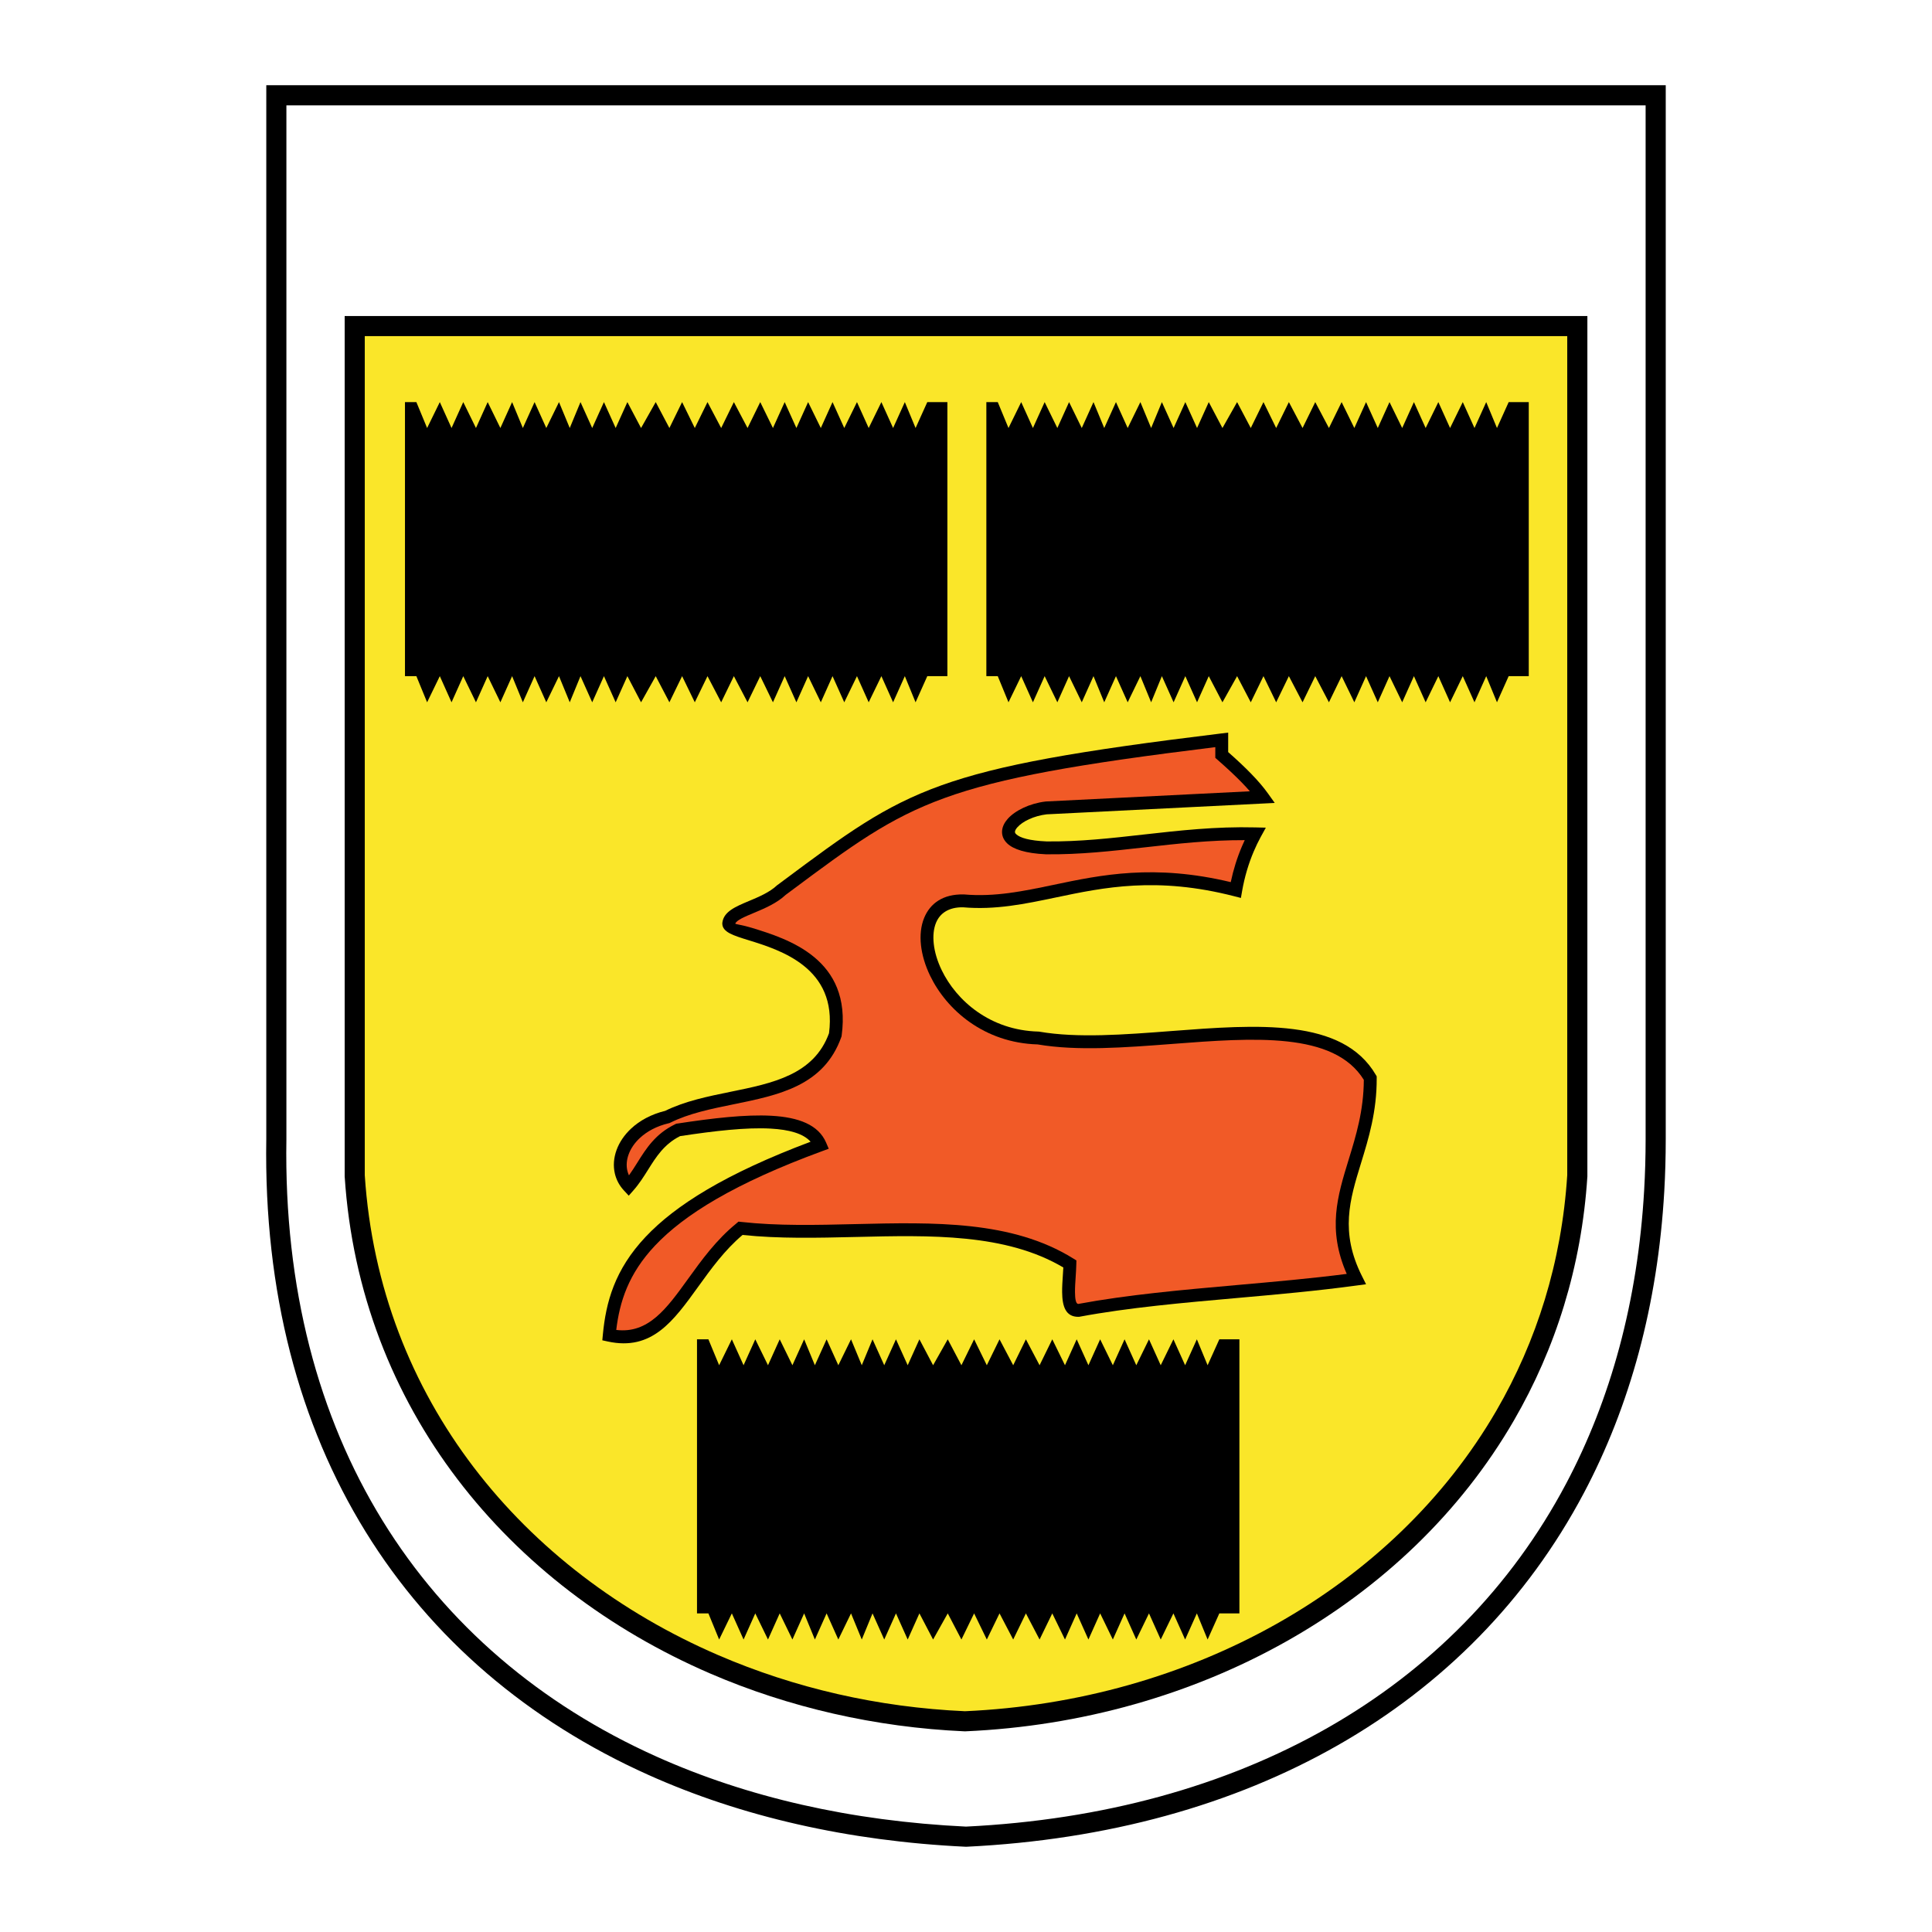
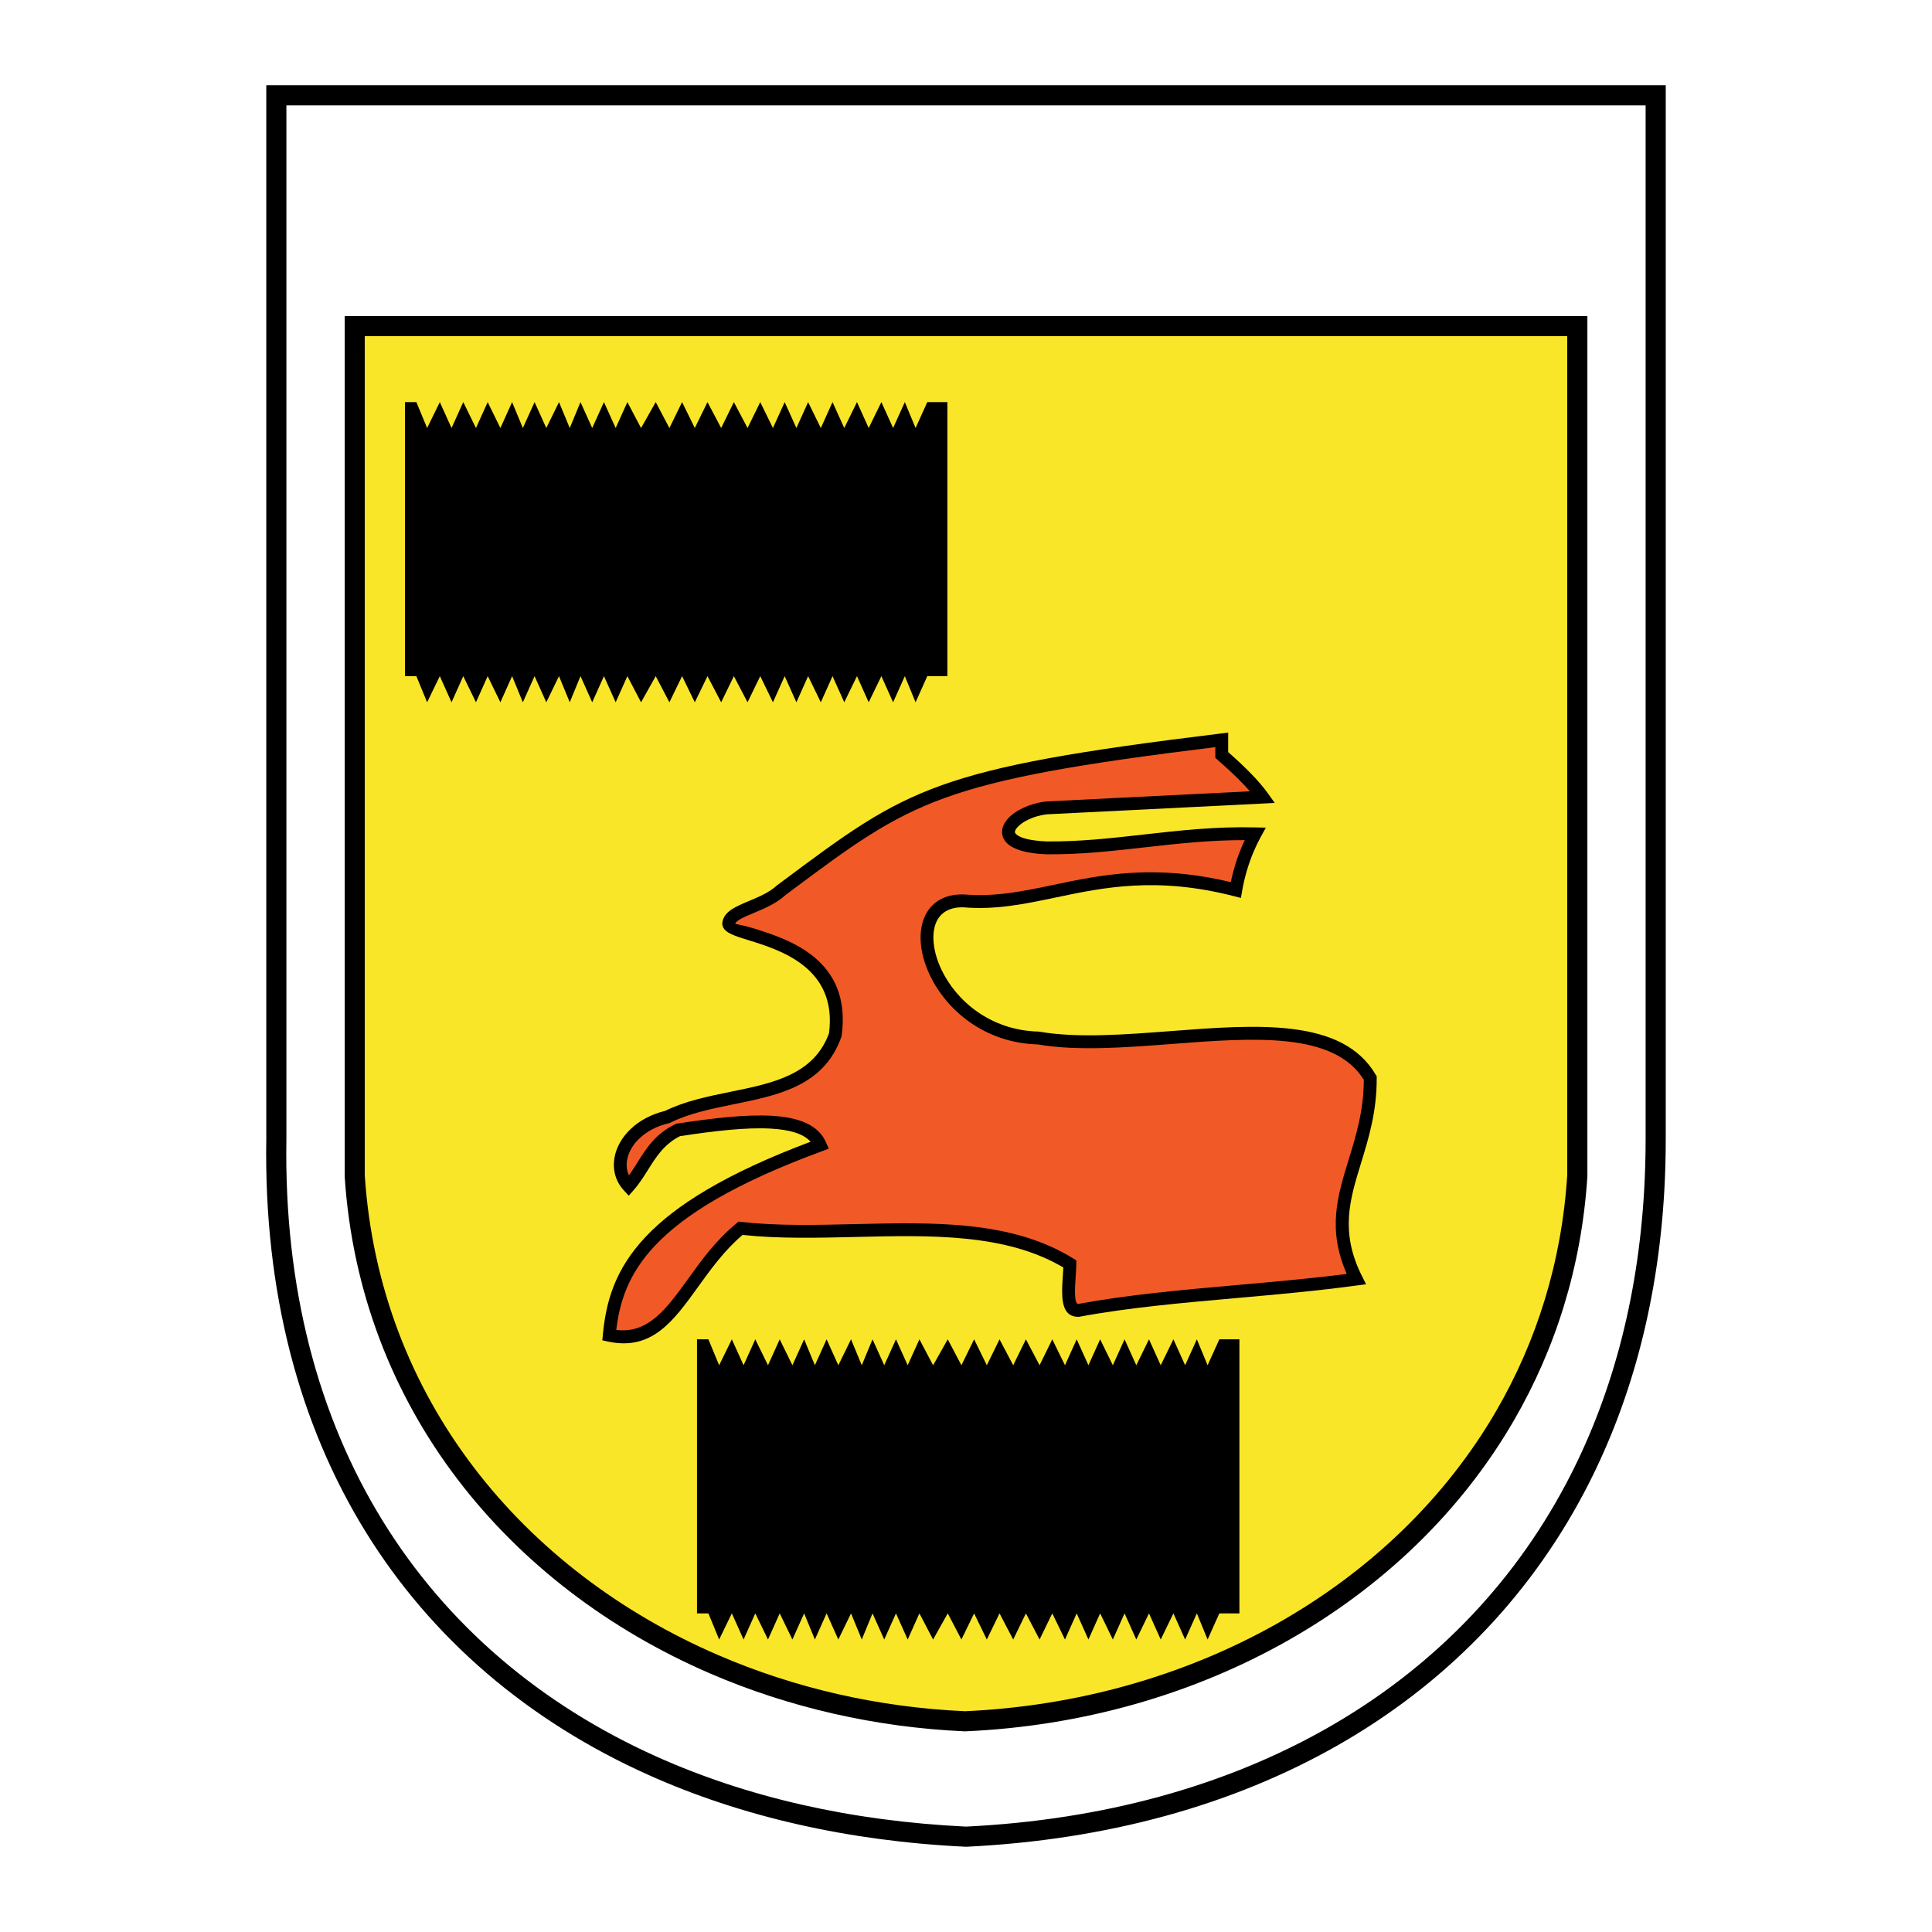
<svg xmlns="http://www.w3.org/2000/svg" version="1.0" id="Layer_1" x="0px" y="0px" width="192.756px" height="192.756px" viewBox="0 0 192.756 192.756" enable-background="new 0 0 192.756 192.756" xml:space="preserve">
  <g>
-     <polygon fill-rule="evenodd" clip-rule="evenodd" fill="#FFFFFF" points="0,0 192.756,0 192.756,192.756 0,192.756 0,0  " />
    <path d="M35.39,31.529h121.979h1.004v1.003v84.776v0.062l-0.001,0.01c-0.288,4.49-1.082,8.787-2.325,12.857   c-1.24,4.066-2.931,7.906-5.011,11.494c-10.662,18.387-31.553,29.988-54.715,31.004l-0.043,0.002l-0.042-0.002   c-0.003,0-0.007,0-0.01,0c-4.451-0.197-8.835-0.797-13.091-1.768c-4.255-0.971-8.361-2.311-12.26-3.992   c-20.134-8.682-34.98-26.484-36.487-49.605v-0.062V32.533v-1.003H35.39L35.39,31.529z" />
    <path fill="#FAE629" d="M156.365,33.536H36.393v83.71c1.455,22.307,15.806,39.494,35.272,47.889   c3.803,1.641,7.792,2.943,11.907,3.883c4.104,0.936,8.357,1.516,12.702,1.711c22.475-1,42.72-12.223,53.028-30   c1.999-3.447,3.625-7.145,4.823-11.07c1.194-3.916,1.96-8.059,2.238-12.402l0.001-0.01V33.536L156.365,33.536z" />
    <path d="M27.571,8.504h137.617h1.003v1.003v104.139c0,1.781-0.049,3.52-0.146,5.209c-0.325,5.67-1.185,11.029-2.537,16.061   c-1.352,5.029-3.196,9.719-5.491,14.053c-11.314,21.352-33.524,33.924-61.591,35.281l-0.047,0.002l-0.046-0.002   c-0.028-0.002,0.018,0-0.018-0.002h-0.008c-5.828-0.277-11.412-1.029-16.708-2.232c-5.291-1.201-10.278-2.855-14.918-4.938   c-23.924-10.738-38.61-32.846-38.113-63.447V9.507V8.504H27.571L27.571,8.504z M164.184,10.511H28.574v103.136v0.016   c-0.483,29.729,13.744,51.188,36.921,61.59c4.52,2.029,9.382,3.641,14.542,4.812c5.147,1.168,10.607,1.9,16.339,2.176   c27.319-1.332,48.908-13.521,59.868-34.205c2.226-4.199,4.015-8.75,5.328-13.637c1.312-4.883,2.148-10.107,2.466-15.654   c0.097-1.689,0.146-3.389,0.146-5.098V10.511L164.184,10.511z" />
    <polygon fill-rule="evenodd" clip-rule="evenodd" points="69.54,133.623 70.677,133.623 71.749,136.211 73.016,133.623    74.186,136.211 75.355,133.623 76.623,136.211 77.792,133.623 79.059,136.211 80.229,133.623 81.301,136.211 82.471,133.623    83.64,136.211 84.907,133.623 85.979,136.211 87.052,133.623 88.221,136.211 89.391,133.623 90.561,136.211 91.73,133.623    93.095,136.211 94.557,133.623 95.921,136.211 97.188,133.623 98.455,136.211 99.723,133.623 101.087,136.211 102.354,133.623    103.719,136.211 104.986,133.623 106.253,136.211 107.422,133.623 108.592,136.211 109.762,133.623 111.028,136.211    112.198,133.623 113.368,136.211 114.635,133.623 115.805,136.211 117.072,133.623 118.241,136.211 119.411,133.623    120.483,136.211 121.653,133.623 123.656,133.623 123.656,160.967 121.653,160.967 120.483,163.576 119.411,160.967    118.241,163.576 117.072,160.967 115.805,163.576 114.635,160.967 113.368,163.576 112.198,160.967 111.028,163.576    109.762,160.967 108.592,163.576 107.422,160.967 106.253,163.576 104.986,160.967 103.719,163.576 102.354,160.967    101.087,163.576 99.723,160.967 98.455,163.576 97.188,160.967 95.921,163.576 94.557,160.967 93.095,163.576 91.73,160.967    90.561,163.576 89.391,160.967 88.221,163.576 87.052,160.967 85.979,163.576 84.907,160.967 83.64,163.576 82.471,160.967    81.301,163.576 80.229,160.967 79.059,163.576 77.792,160.967 76.623,163.576 75.355,160.967 74.186,163.576 73.016,160.967    71.749,163.576 70.677,160.967 69.54,160.967 69.54,133.623  " />
    <polygon fill-rule="evenodd" clip-rule="evenodd" points="40.404,40.117 41.541,40.117 42.613,42.704 43.88,40.117 45.05,42.704    46.22,40.117 47.487,42.704 48.656,40.117 49.923,42.704 51.093,40.117 52.165,42.704 53.335,40.117 54.504,42.704 55.771,40.117    56.844,42.704 57.916,40.117 59.085,42.704 60.255,40.117 61.425,42.704 62.594,40.117 63.958,42.704 65.421,40.117 66.786,42.704    68.053,40.117 69.32,42.704 70.587,40.117 71.951,42.704 73.218,40.117 74.583,42.704 75.85,40.117 77.117,42.704 78.287,40.117    79.457,42.704 80.626,40.117 81.893,42.704 83.062,40.117 84.232,42.704 85.5,40.117 86.669,42.704 87.936,40.117 89.105,42.704    90.275,40.117 91.347,42.704 92.517,40.117 94.521,40.117 94.521,67.459 92.517,67.459 91.347,70.069 90.275,67.459 89.105,70.069    87.936,67.459 86.669,70.069 85.5,67.459 84.232,70.069 83.062,67.459 81.893,70.069 80.626,67.459 79.457,70.069 78.287,67.459    77.117,70.069 75.85,67.459 74.583,70.069 73.218,67.459 71.951,70.069 70.587,67.459 69.32,70.069 68.053,67.459 66.786,70.069    65.421,67.459 63.958,70.069 62.594,67.459 61.425,70.069 60.255,67.459 59.085,70.069 57.916,67.459 56.844,70.069 55.771,67.459    54.504,70.069 53.335,67.459 52.165,70.069 51.093,67.459 49.923,70.069 48.656,67.459 47.487,70.069 46.22,67.459 45.05,70.069    43.88,67.459 42.613,70.069 41.541,67.459 40.404,67.459 40.404,40.117  " />
-     <polygon fill-rule="evenodd" clip-rule="evenodd" points="98.409,40.117 99.546,40.117 100.618,42.704 101.885,40.117    103.055,42.704 104.225,40.117 105.491,42.704 106.661,40.117 107.928,42.704 109.098,40.117 110.17,42.704 111.339,40.117    112.509,42.704 113.776,40.117 114.849,42.704 115.92,40.117 117.09,42.704 118.26,40.117 119.43,42.704 120.599,40.117    121.964,42.704 123.426,40.117 124.79,42.704 126.057,40.117 127.324,42.704 128.591,40.117 129.956,42.704 131.223,40.117    132.588,42.704 133.854,40.117 135.122,42.704 136.291,40.117 137.461,42.704 138.631,40.117 139.897,42.704 141.067,40.117    142.237,42.704 143.504,40.117 144.674,42.704 145.94,40.117 147.11,42.704 148.28,40.117 149.353,42.704 150.521,40.117    152.525,40.117 152.525,67.459 150.521,67.459 149.353,70.069 148.28,67.459 147.11,70.069 145.94,67.459 144.674,70.069    143.504,67.459 142.237,70.069 141.067,67.459 139.897,70.069 138.631,67.459 137.461,70.069 136.291,67.459 135.122,70.069    133.854,67.459 132.588,70.069 131.223,67.459 129.956,70.069 128.591,67.459 127.324,70.069 126.057,67.459 124.79,70.069    123.426,67.459 121.964,70.069 120.599,67.459 119.43,70.069 118.26,67.459 117.09,70.069 115.92,67.459 114.849,70.069    113.776,67.459 112.509,70.069 111.339,67.459 110.17,70.069 109.098,67.459 107.928,70.069 106.661,67.459 105.491,70.069    104.225,67.459 103.055,70.069 101.885,67.459 100.618,70.069 99.546,67.459 98.409,67.459 98.409,40.117  " />
    <path d="M77.586,88.284c0.196-0.146,0.391-0.291,0.583-0.435c12.393-9.231,15.005-11.178,43.649-14.669l0.718-0.087v0.724   l-0.001,1.218c0.906,0.799,1.663,1.512,2.293,2.161c0.694,0.715,1.242,1.359,1.671,1.959l0.681,0.954l-1.173,0.059l-21.586,1.078   c-1.268,0.157-2.39,0.695-2.922,1.297c-0.141,0.16-0.226,0.311-0.236,0.439c-0.007,0.078,0.029,0.16,0.116,0.243   c0.384,0.366,1.321,0.648,3.035,0.723l0,0c3.28,0.036,6.442-0.321,9.657-0.683c3.577-0.403,7.22-0.814,11.166-0.715l1.056,0.026   l-0.509,0.924l-0.002,0.002l0,0c-0.127,0.234-0.246,0.468-0.359,0.702c-0.114,0.238-0.225,0.479-0.327,0.721   c-0.534,1.25-0.925,2.577-1.171,3.979l-0.12,0.684l-0.669-0.172c-7.734-1.985-13.008-0.879-17.774,0.12   c-3.124,0.655-6.038,1.266-9.29,0.985v0c-1.419-0.019-2.296,0.596-2.685,1.543c-0.242,0.589-0.313,1.315-0.225,2.11   c0.092,0.829,0.358,1.722,0.787,2.611c1.472,3.053,4.832,6.01,9.653,6.135h0.04l0.053,0.01h0.003   c3.79,0.656,8.484,0.297,13.146-0.061c8.604-0.658,17.099-1.311,20.419,4.365l0.09,0.152l0.001,0.17   c0.017,3.344-0.804,6.012-1.567,8.498c-1.119,3.639-2.113,6.871,0.102,11.273l0.403,0.803l-0.89,0.119l-0.014,0.002   c-3.985,0.543-7.966,0.896-11.911,1.246c-5.491,0.486-10.916,0.967-15.756,1.871l-0.063,0.012h-0.049   c-1.298,0.016-1.624-1.055-1.639-2.455c-0.006-0.533,0.031-1.082,0.067-1.627c0.02-0.289,0.039-0.578,0.052-0.842   c-5.747-3.402-13.235-3.223-20.715-3.043c-3.826,0.09-7.649,0.182-11.289-0.201c-1.793,1.514-3.153,3.4-4.412,5.146   c-2.504,3.475-4.638,6.436-9.025,5.486l-0.555-0.121l0.054-0.566c0.307-3.23,1.171-6.473,4.268-9.758   c2.953-3.133,7.943-6.289,16.458-9.488c-0.728-0.822-2.13-1.207-3.992-1.311c-2.427-0.133-5.572,0.227-9.032,0.752   c-1.593,0.803-2.387,2.07-3.182,3.338c-0.441,0.703-0.882,1.406-1.468,2.072l-0.469,0.531l-0.482-0.52   c-0.461-0.496-0.759-1.07-0.903-1.682c-0.179-0.762-0.116-1.576,0.172-2.363c0.278-0.762,0.771-1.498,1.458-2.137   c0.843-0.783,1.983-1.418,3.387-1.76c1.986-0.977,4.274-1.443,6.543-1.906c4.183-0.852,8.298-1.691,9.806-5.838   c0.848-6.536-4.862-8.302-8.043-9.287c-1.528-0.472-2.6-0.804-2.604-1.662v-0.034l0.005-0.043c0.132-1.109,1.296-1.597,2.671-2.174   c0.959-0.402,2.044-0.857,2.786-1.559l0.014-0.014L77.586,88.284L77.586,88.284z" />
    <path fill="#F15A27" d="M78.931,88.877c-0.177,0.132-0.357,0.266-0.539,0.401c-0.904,0.849-2.102,1.351-3.161,1.795   c-0.944,0.396-1.751,0.734-1.875,1.08c0.087,0.074,0.758,0.14,1.687,0.427c3.564,1.102,9.972,3.084,8.928,10.75l-0.01,0.07   l-0.021,0.059c-1.732,4.879-6.219,5.793-10.78,6.723c-2.205,0.449-4.429,0.902-6.291,1.832l-0.01,0.004h-0.001l-0.06,0.029   l-0.071,0.018c-1.209,0.283-2.178,0.814-2.881,1.467c-0.536,0.496-0.916,1.062-1.127,1.641c-0.202,0.553-0.249,1.115-0.127,1.631   c0.037,0.158,0.09,0.312,0.159,0.461c0.292-0.404,0.56-0.83,0.826-1.254c0.905-1.445,1.81-2.889,3.8-3.854l0.09-0.043l0.094-0.014   c3.579-0.547,6.843-0.922,9.389-0.781c2.743,0.15,4.71,0.906,5.468,2.672l0.266,0.619l-0.634,0.232   c-8.758,3.217-13.794,6.35-16.703,9.436c-2.659,2.822-3.529,5.619-3.864,8.41c3.213,0.389,5.035-2.139,7.152-5.076   c1.353-1.877,2.819-3.91,4.839-5.553l-0.001-0.004h0.001l0.208-0.174l0.273,0.031c3.617,0.404,7.501,0.311,11.387,0.217   c7.807-0.186,15.622-0.375,21.738,3.432l0.312,0.193l-0.008,0.363c-0.009,0.434-0.037,0.85-0.064,1.268   c-0.036,0.539-0.073,1.08-0.068,1.531c0.007,0.643,0.072,1.143,0.312,1.18c4.96-0.922,10.348-1.398,15.801-1.883   c3.717-0.328,7.465-0.66,10.999-1.115c-1.946-4.447-0.935-7.74,0.197-11.42c0.722-2.348,1.494-4.861,1.507-7.943   c-2.986-4.816-11.006-4.203-19.131-3.58c-4.708,0.359-9.451,0.723-13.408,0.047c-5.354-0.154-9.092-3.453-10.734-6.859   c-0.493-1.022-0.799-2.059-0.907-3.027c-0.112-1.002-0.011-1.943,0.315-2.738c0.594-1.448,1.883-2.386,3.936-2.34h0.043   c3.09,0.267,5.903-0.323,8.918-0.955c4.771-1,10.035-2.103,17.691-0.273c0.263-1.249,0.638-2.444,1.125-3.585   c0.087-0.203,0.177-0.405,0.271-0.604c-3.491-0.011-6.76,0.357-9.976,0.719c-3.27,0.369-6.486,0.731-9.83,0.693h-0.022   c-2.056-0.09-3.271-0.515-3.863-1.079c-0.398-0.381-0.556-0.818-0.518-1.277c0.035-0.408,0.235-0.811,0.562-1.181   c0.724-0.819,2.181-1.541,3.773-1.728l0.042-0.005l20.344-1.016c-0.235-0.272-0.498-0.558-0.789-0.858   c-0.663-0.682-1.467-1.435-2.438-2.285l-0.221-0.193v-0.289v-0.78C93.622,77.937,90.993,79.893,78.931,88.877L78.931,88.877z" />
  </g>
</svg>